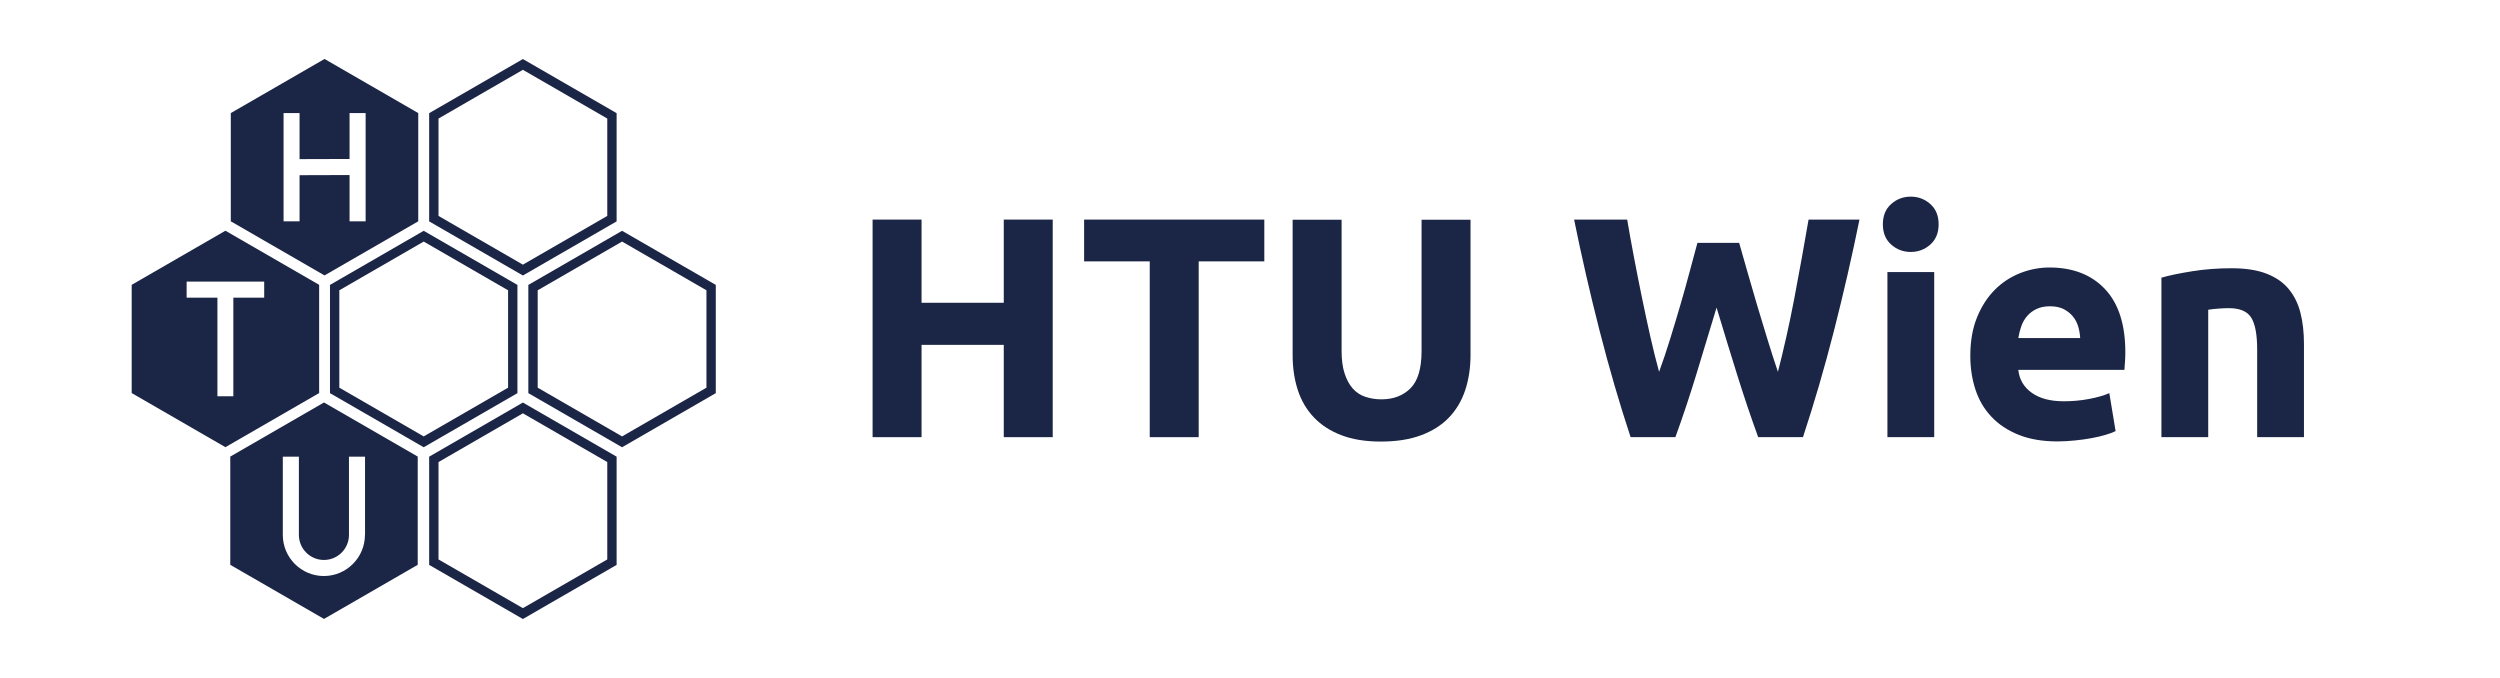
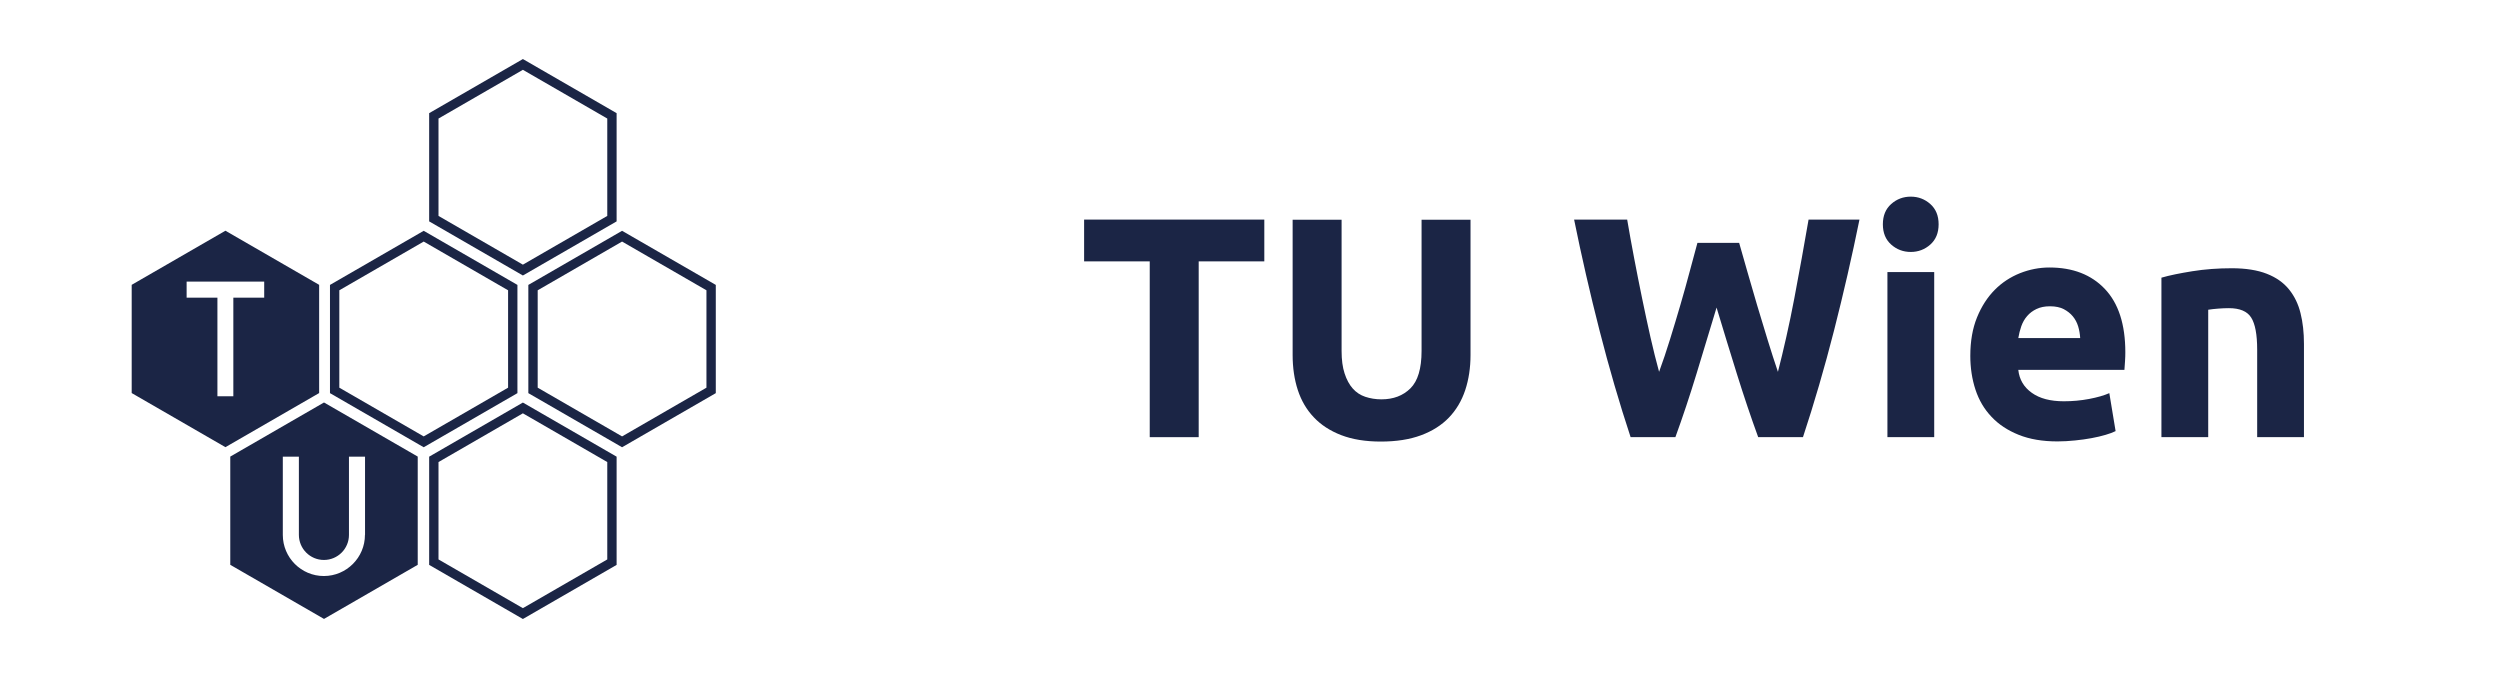
<svg xmlns="http://www.w3.org/2000/svg" id="c" viewBox="0 0 334.49 90.71">
  <defs>
    <style>.m{fill:#1b2545;}</style>
  </defs>
-   <path class="m" d="m134.3,29.38h6.55v29.11h-6.55v-12.35h-11v12.35h-6.55v-29.11h6.55v11.13h11v-11.13Z" />
  <path class="m" d="m169.16,29.38v5.59h-8.78v23.52h-6.55v-23.52h-8.78v-5.59h24.11Z" />
  <path class="m" d="m184.74,59.08c-2.04,0-3.81-.29-5.29-.86-1.48-.57-2.71-1.37-3.67-2.39-.97-1.02-1.68-2.24-2.14-3.65-.46-1.41-.69-2.98-.69-4.68v-18.1h6.55v17.56c0,1.18.13,2.18.4,3,.27.83.63,1.5,1.09,2.02s1.02.89,1.68,1.11c.66.22,1.38.34,2.16.34,1.6,0,2.89-.49,3.88-1.47.99-.98,1.49-2.65,1.49-5v-17.56h6.55v18.1c0,1.71-.24,3.28-.71,4.7-.48,1.43-1.2,2.65-2.18,3.67-.98,1.02-2.23,1.81-3.74,2.37-1.51.56-3.3.84-5.38.84Z" />
  <path class="m" d="m232.69,32.49c.33,1.15.71,2.44,1.11,3.89.41,1.44.84,2.93,1.3,4.47.46,1.54.93,3.08,1.4,4.62.47,1.54.94,2.97,1.38,4.28.37-1.43.74-2.98,1.12-4.66.38-1.68.74-3.42,1.08-5.21.34-1.79.67-3.58.99-5.35.32-1.78.63-3.49.91-5.15h6.81c-.99,4.87-2.12,9.81-3.4,14.83-1.28,5.01-2.67,9.77-4.16,14.28h-5.99c-.98-2.69-1.93-5.51-2.85-8.46-.92-2.95-1.83-5.92-2.72-8.88-.9,2.97-1.79,5.93-2.69,8.88-.9,2.95-1.84,5.77-2.82,8.46h-5.99c-1.49-4.51-2.88-9.27-4.16-14.28s-2.41-9.95-3.4-14.83h7.1c.28,1.65.59,3.37.93,5.15.34,1.78.69,3.56,1.06,5.35.37,1.79.74,3.53,1.12,5.21s.77,3.23,1.16,4.66c.5-1.37,1-2.83,1.47-4.37.48-1.54.94-3.08,1.39-4.62.45-1.54.86-3.02,1.24-4.45.38-1.43.72-2.7,1.03-3.82h5.59Z" />
  <path class="m" d="m259.38,30.01c0,1.15-.37,2.05-1.11,2.71-.74.66-1.62.99-2.62.99s-1.88-.33-2.62-.99c-.74-.66-1.11-1.56-1.11-2.71s.37-2.05,1.11-2.71c.74-.66,1.62-.99,2.62-.99s1.88.33,2.62.99c.74.66,1.11,1.56,1.11,2.71Zm-.59,28.48h-6.26v-22.09h6.26v22.09Z" />
  <path class="m" d="m263.62,47.61c0-1.96.3-3.68.9-5.15.6-1.47,1.39-2.69,2.37-3.68s2.11-1.72,3.38-2.23c1.27-.5,2.58-.76,3.93-.76,3.14,0,5.61.96,7.43,2.88,1.82,1.92,2.73,4.74,2.73,8.46,0,.36-.01.76-.04,1.2-.03.43-.06.82-.08,1.16h-14.2c.14,1.29.74,2.31,1.81,3.07,1.06.76,2.49,1.13,4.28,1.13,1.15,0,2.27-.1,3.38-.31,1.11-.21,2.01-.47,2.71-.78l.84,5.08c-.34.17-.78.34-1.34.5-.56.17-1.18.31-1.87.44-.69.13-1.42.23-2.21.31-.78.08-1.57.13-2.35.13-1.99,0-3.72-.29-5.19-.88s-2.69-1.39-3.65-2.42c-.97-1.02-1.68-2.23-2.14-3.63-.46-1.4-.69-2.91-.69-4.54Zm14.7-2.39c-.03-.53-.12-1.05-.27-1.55-.15-.5-.39-.95-.71-1.34-.32-.39-.73-.71-1.22-.97-.49-.25-1.1-.38-1.83-.38s-1.3.12-1.81.36c-.5.24-.92.55-1.26.95-.34.39-.6.85-.78,1.36-.18.52-.31,1.04-.4,1.58h8.27Z" />
  <path class="m" d="m289.2,37.15c1.06-.31,2.44-.59,4.12-.86,1.68-.27,3.44-.4,5.29-.4s3.44.25,4.68.74c1.25.49,2.23,1.18,2.96,2.08.73.9,1.25,1.96,1.55,3.19.31,1.23.46,2.6.46,4.12v12.47h-6.26v-11.72c0-2.02-.27-3.44-.8-4.28-.53-.84-1.53-1.26-2.98-1.26-.45,0-.92.02-1.43.06s-.95.09-1.34.15v17.05h-6.26v-21.34Z" />
  <g id="d">
-     <path id="e" class="m" d="m43.42,36.85l-12.54-7.24v-14.48s12.54-7.24,12.54-7.24l12.54,7.24v14.48s-12.54,7.24-12.54,7.24Zm3.35-21.72v6.14s-6.69.02-6.69.02v-6.16s-2.14,0-2.14,0v14.48s2.14,0,2.14,0v-6.17s6.69-.02,6.69-.02v6.19s2.15,0,2.15,0v-14.48s-2.14,0-2.14,0Z" />
    <path id="f" class="m" d="m30.16,59.83l-12.54-7.24v-14.48s12.54-7.24,12.54-7.24l12.54,7.24v14.48s-12.54,7.24-12.54,7.24Zm5.19-22.15h-6.26s0,0,0,0h-4.12v2.15h4.12v13.19s2.13,0,2.13,0v-13.19h4.13v-2.15Z" />
    <path id="g" class="m" d="m43.35,82.81l-12.54-7.24v-14.48s12.54-7.24,12.54-7.24l12.54,7.24v14.48s-12.54,7.24-12.54,7.24Zm5.49-11.25v-10.46h-2.15v10.47c0,1.85-1.5,3.35-3.35,3.35s-3.35-1.5-3.35-3.36v-10.46h-2.15v10.47c0,3.03,2.46,5.5,5.49,5.5s5.5-2.47,5.5-5.51Z" />
    <g id="h">
      <path class="m" d="m56.69,32.32l11.29,6.52v13.03l-11.29,6.52-11.29-6.52v-13.03l11.29-6.52m0-1.44l-12.54,7.24v14.48l12.54,7.24,12.54-7.24v-14.48l-12.54-7.24h0Z" />
    </g>
    <g id="i">
      <path class="m" d="m83.23,32.32l11.29,6.52v13.03l-11.29,6.52-11.29-6.52v-13.03l11.29-6.52m0-1.44l-12.54,7.24v14.48l12.54,7.24,12.54-7.24v-14.48l-12.54-7.24h0Z" />
    </g>
    <g id="j">
      <path class="m" d="m69.96,55.3l11.29,6.52v13.03l-11.29,6.52-11.29-6.52v-13.03l11.29-6.52m0-1.44l-12.54,7.24v14.48l12.54,7.24,12.54-7.24v-14.48l-12.54-7.24h0Z" />
    </g>
    <g id="k">
      <path class="m" d="m69.96,9.34l11.29,6.52v13.03l-11.29,6.52-11.29-6.52v-13.03l11.29-6.52m0-1.44l-12.54,7.24v14.48l12.54,7.24,12.54-7.24v-14.48l-12.54-7.24h0Z" />
    </g>
  </g>
</svg>